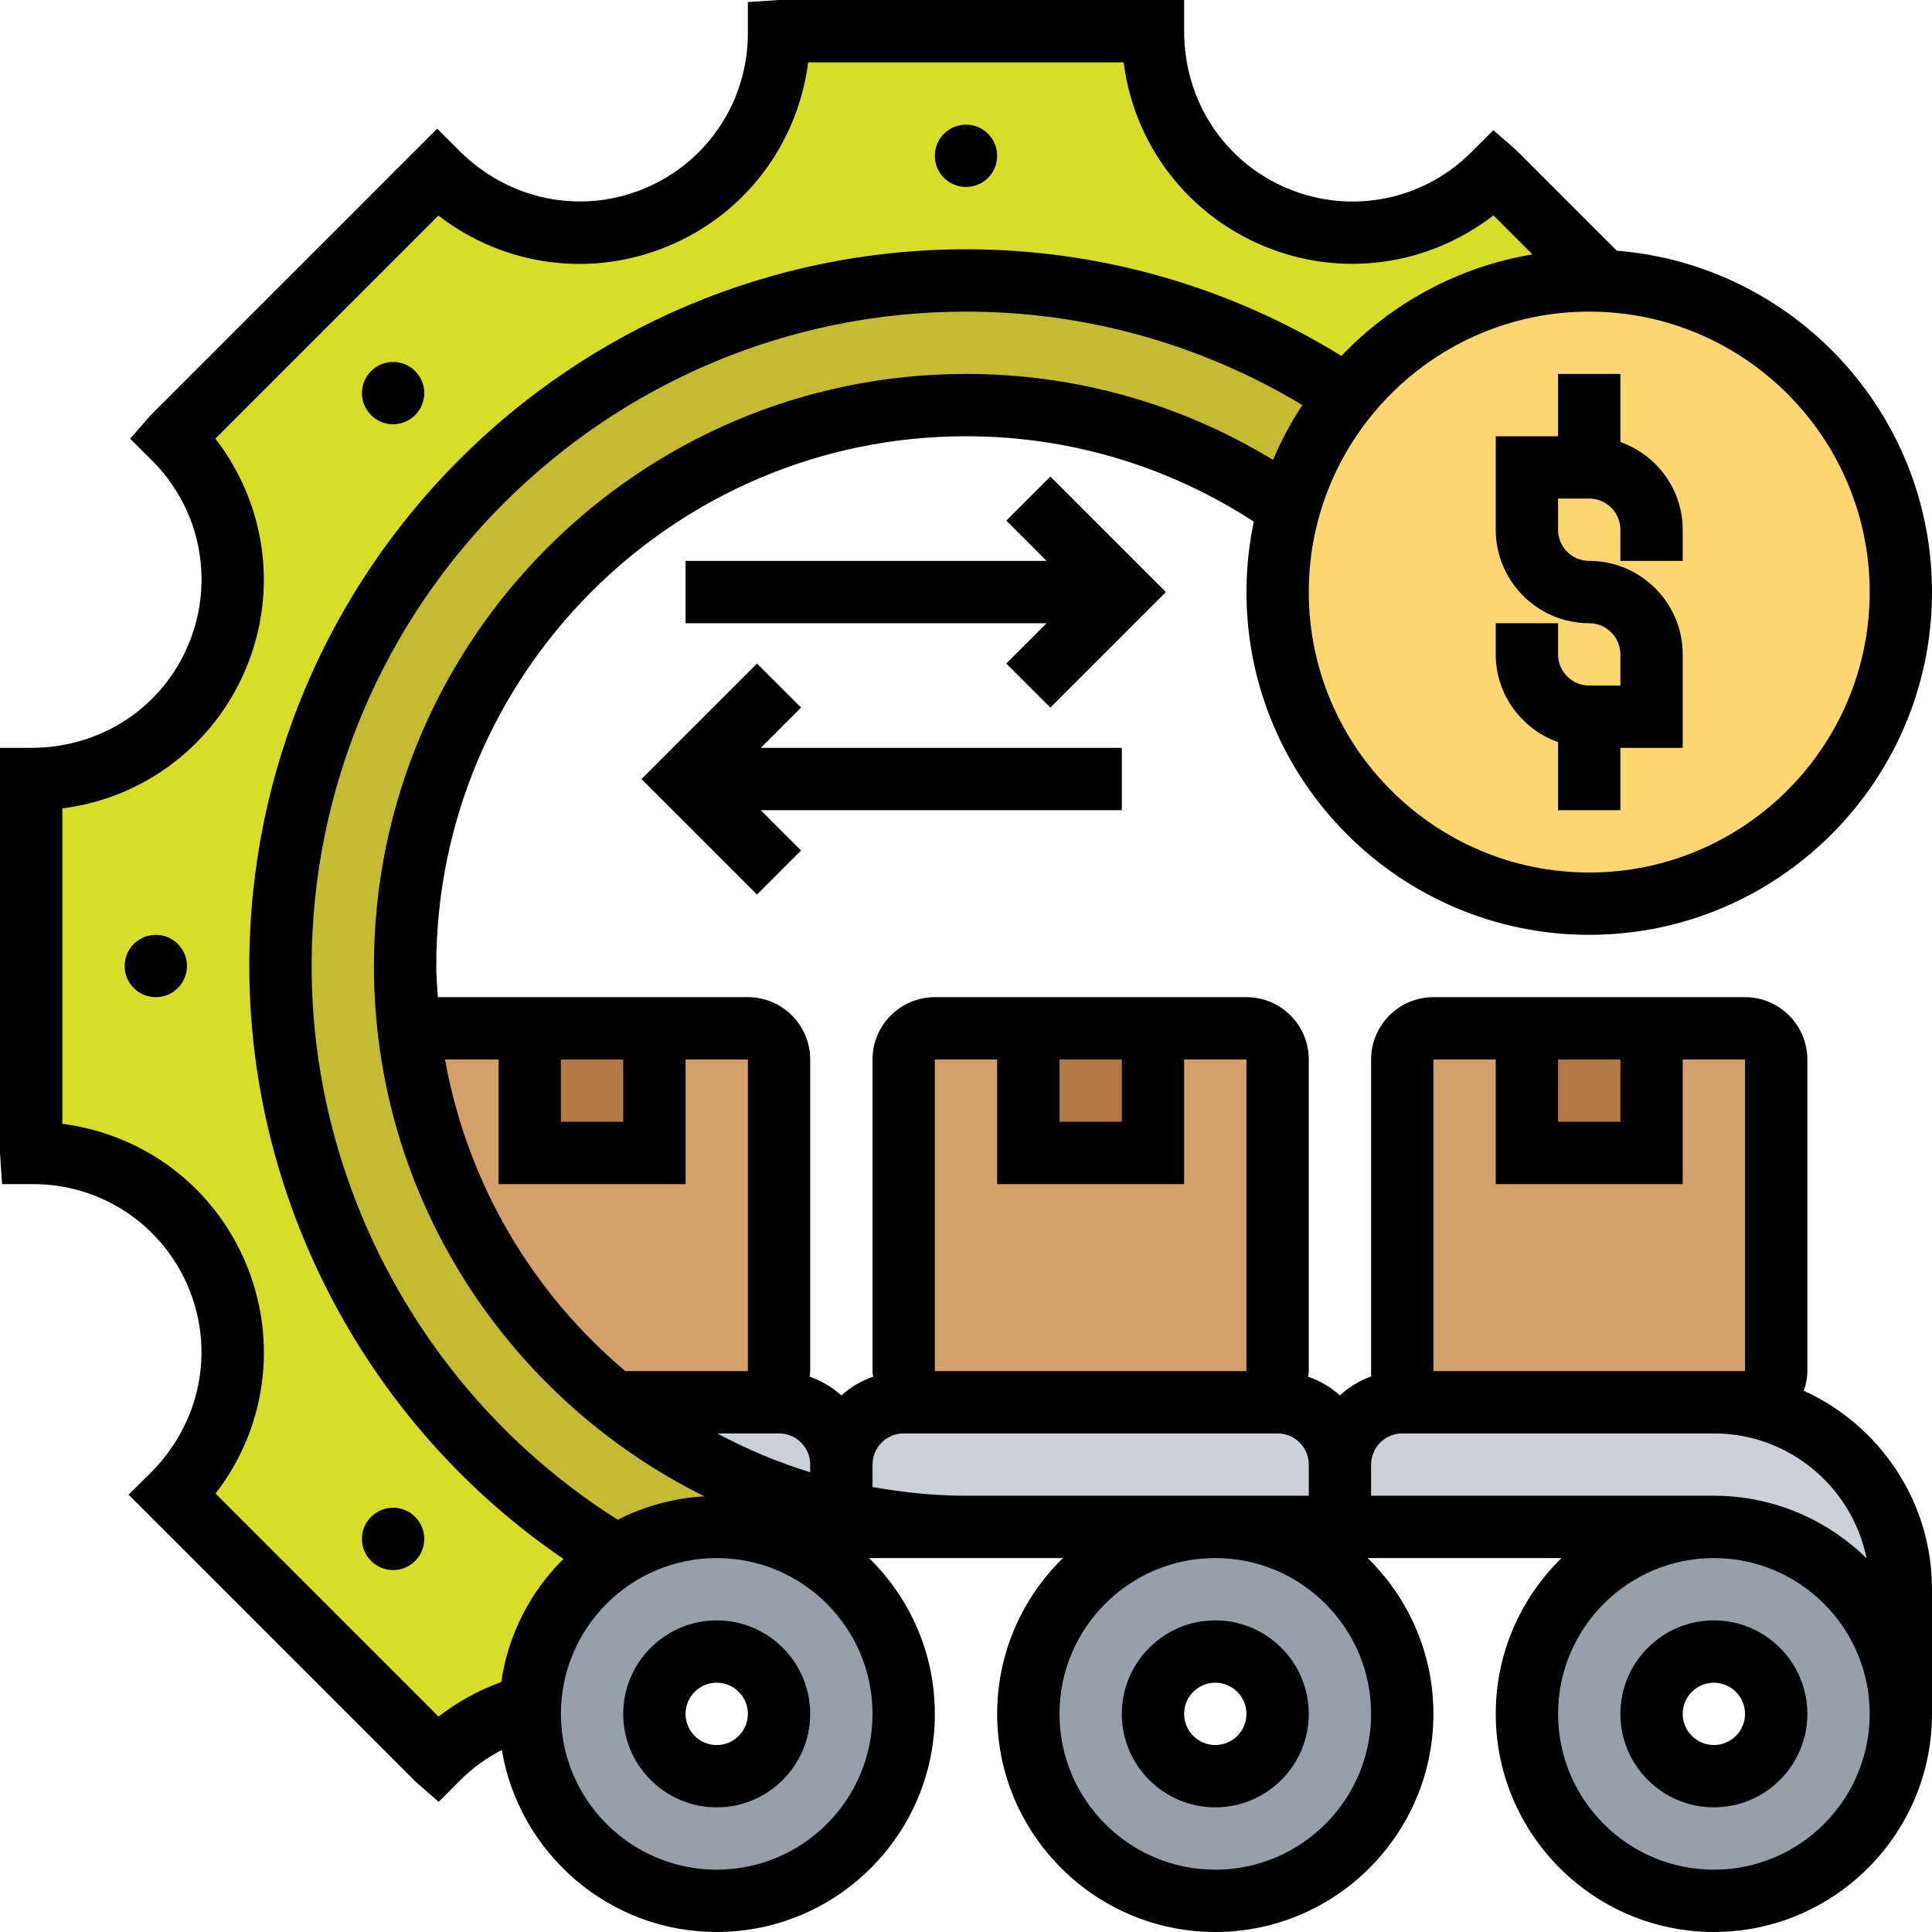
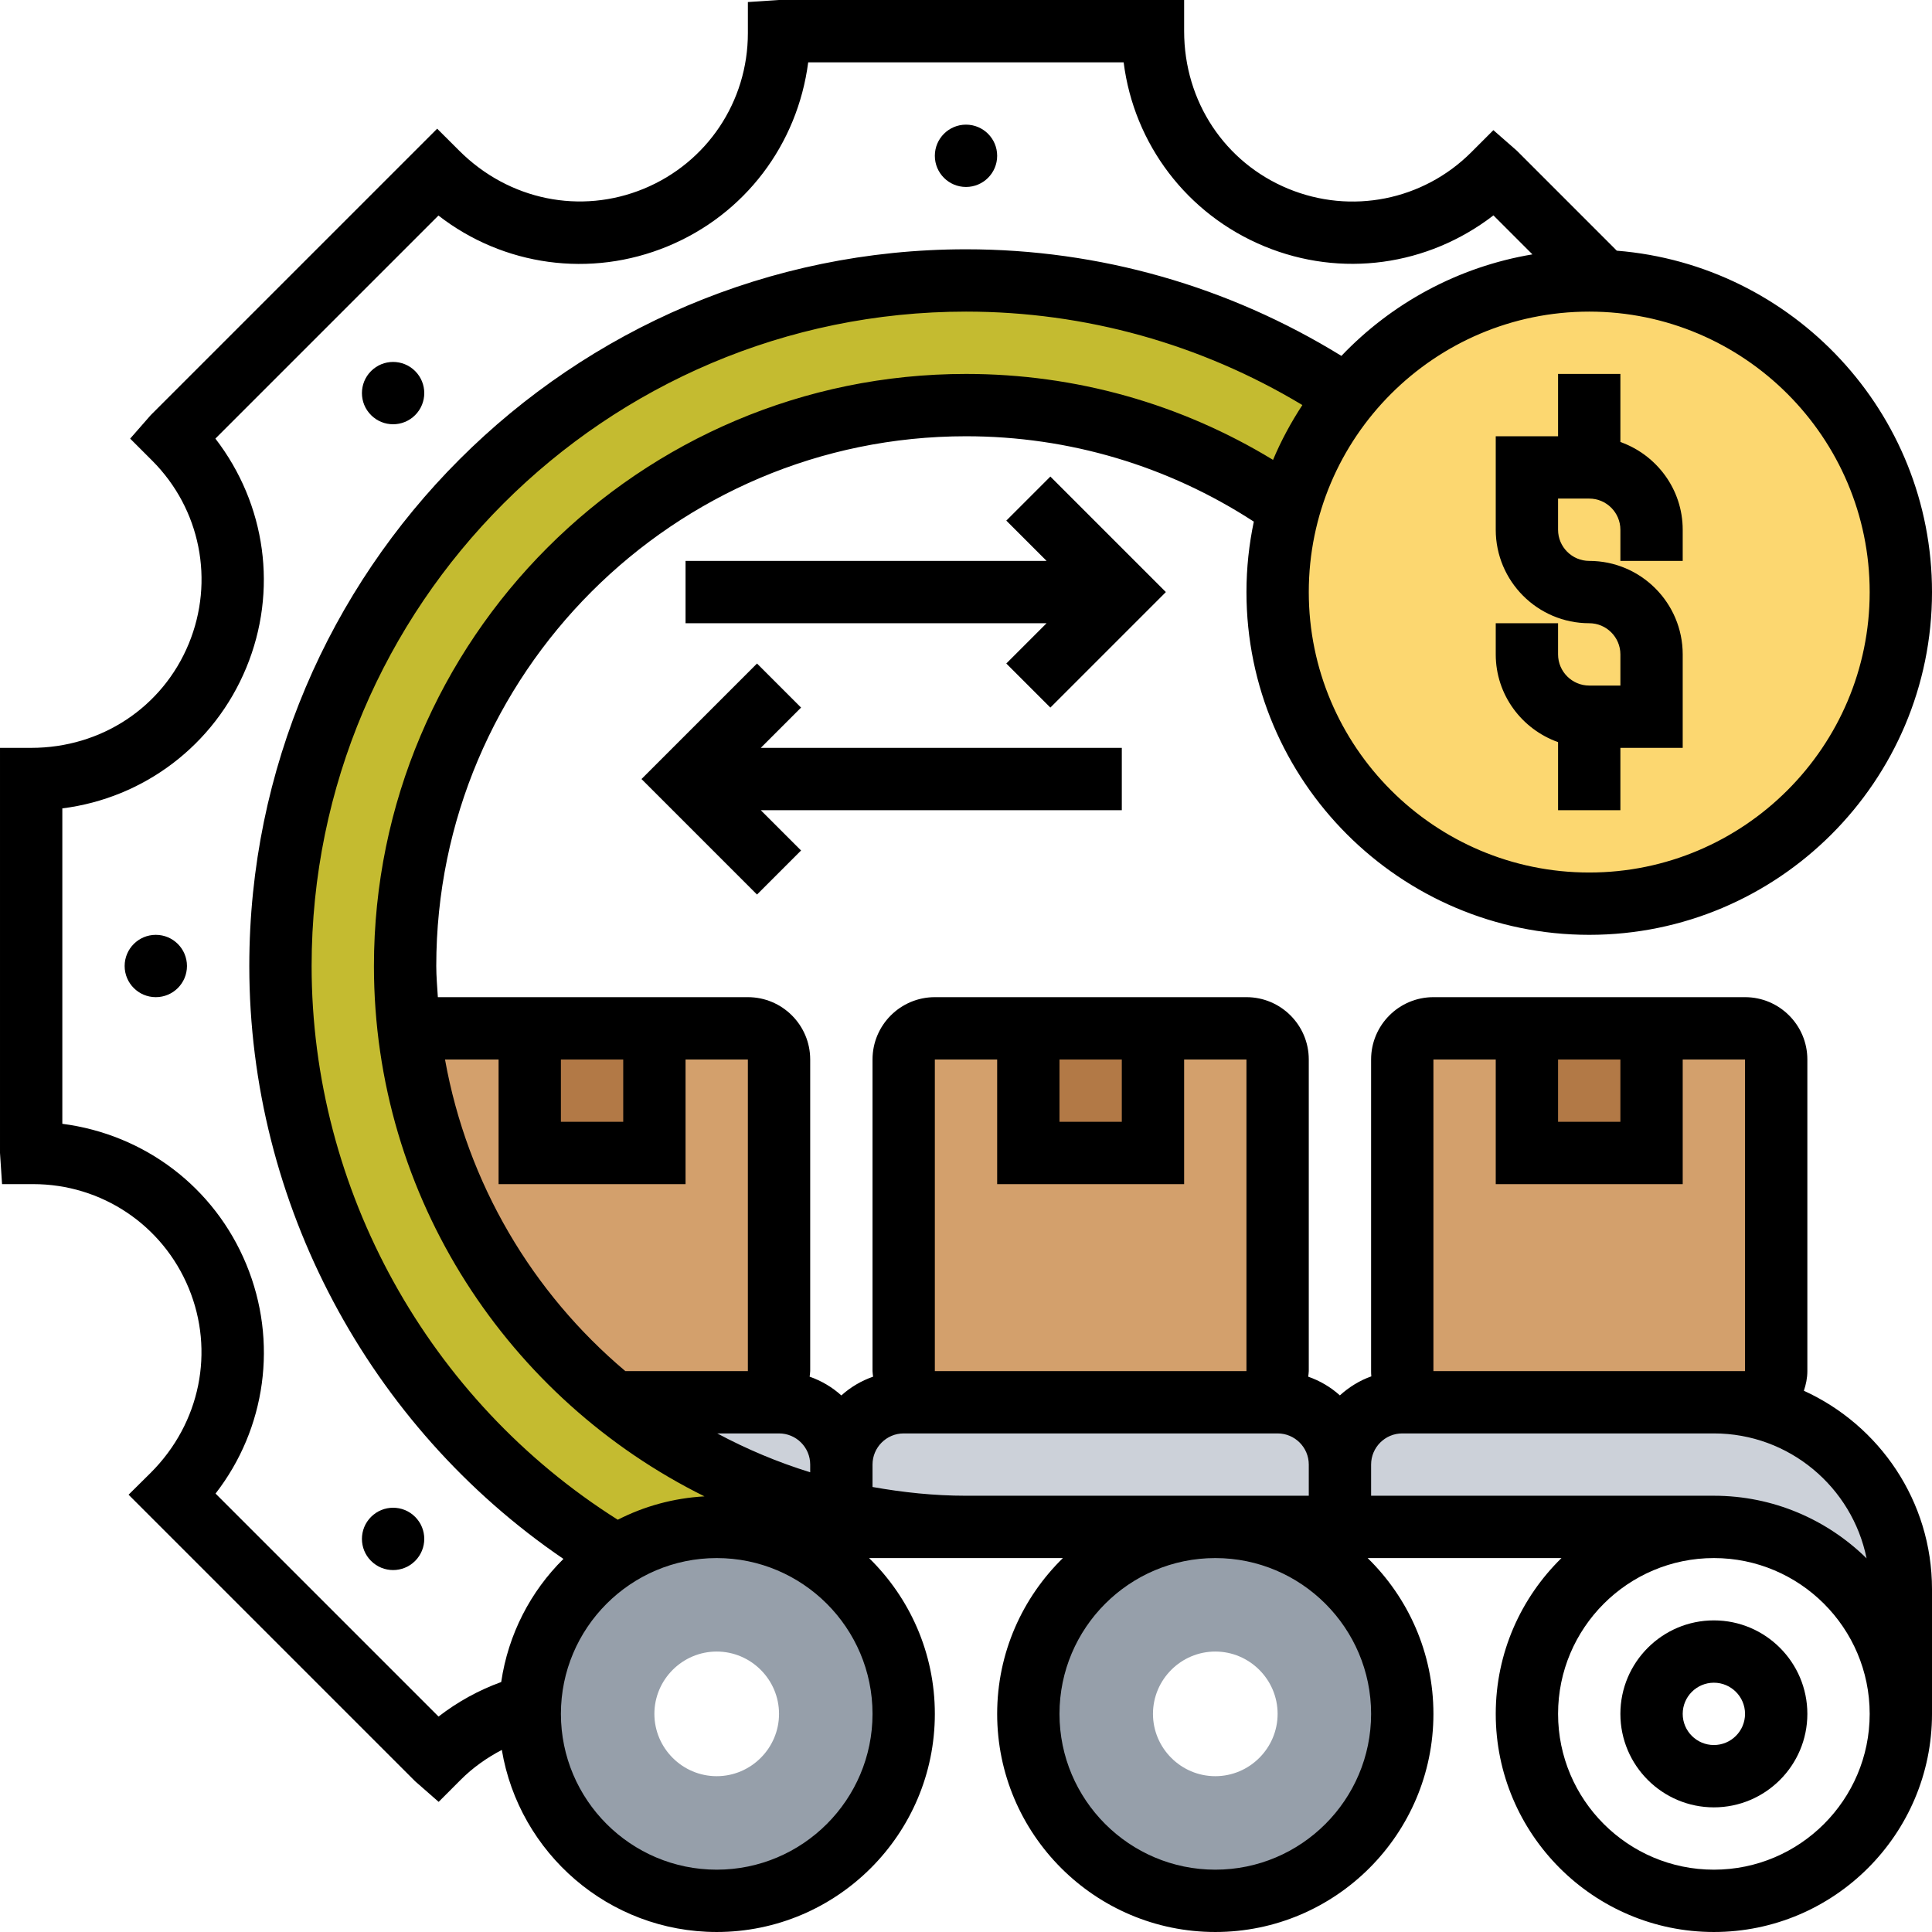
<svg xmlns="http://www.w3.org/2000/svg" id="_x33_0" enable-background="new 0 0 62 62" height="300" viewBox="0 0 62 62" width="300" version="1.1">
  <g transform="matrix(1,0,0,1,0,0)">
    <g>
      <g>
        <g>
          <path d="m56 45h-10c-.552 0-1-.448-1-1v-10c0-.552.448-1 1-1h10c.552 0 1 .448 1 1v10c0 .552-.448 1-1 1z" fill="#d3a06cff" data-original-color="#d3a06cff" stroke="none" style="" />
        </g>
        <g>
          <path d="m40 45h-10c-.552 0-1-.448-1-1v-10c0-.552.448-1 1-1h10c.552 0 1 .448 1 1v10c0 .552-.448 1-1 1z" fill="#d3a06cff" data-original-color="#d3a06cff" stroke="none" style="" />
        </g>
        <g>
          <path d="m24 45h-10c-.552 0-1-.448-1-1v-10c0-.552.448-1 1-1h10c.552 0 1 .448 1 1v10c0 .552-.448 1-1 1z" fill="#d3a06cff" data-original-color="#d3a06cff" stroke="none" style="" />
        </g>
        <g>
-           <path d="m55 49c3.31 0 6 2.69 6 6s-2.69 6-6 6-6-2.69-6-6 2.69-6 6-6zm2 6c0-1.1-.9-2-2-2s-2 .9-2 2 .9 2 2 2 2-.9 2-2z" fill="#969faaff" data-original-color="#969faaff" stroke="none" style="" />
-         </g>
+           </g>
        <g>
          <path d="m39 49c3.31 0 6 2.69 6 6s-2.69 6-6 6-6-2.69-6-6 2.69-6 6-6zm2 6c0-1.1-.9-2-2-2s-2 .9-2 2 .9 2 2 2 2-.9 2-2z" fill="#969faaff" data-original-color="#969faaff" stroke="none" style="" />
        </g>
        <g>
          <path d="m23 49c3.31 0 6 2.69 6 6s-2.69 6-6 6-6-2.69-6-6c0-.09 0-.18.01-.26.08-2.02 1.17-3.79 2.78-4.81.93-.59 2.03-.93 3.21-.93zm2 6c0-1.1-.9-2-2-2s-2 .9-2 2 .9 2 2 2 2-.9 2-2z" fill="#969faaff" data-original-color="#969faaff" stroke="none" style="" />
        </g>
        <g>
          <path d="m61 51v4c0-3.31-2.69-6-6-6h-12v-2c0-1.1.9-2 2-2h1 9c3.31 0 6 2.69 6 6z" fill="#ccd1d9ff" data-original-color="#ccd1d9ff" stroke="none" style="" />
        </g>
        <g>
          <path d="m43 49h-4-8c-1.37 0-2.71-.15-4-.45v-.01-1.54c0-1.1.9-2 2-2h1 10 1c1.1 0 2 .9 2 2z" fill="#ccd1d9ff" data-original-color="#ccd1d9ff" stroke="none" style="" />
        </g>
        <g>
          <path d="m27 48.54c-2.72-.6-5.21-1.84-7.31-3.54h4.31 1c1.1 0 2 .9 2 2z" fill="#ccd1d9ff" data-original-color="#ccd1d9ff" stroke="none" style="" />
        </g>
        <g>
          <path d="m49 33h4v4h-4z" fill="#b27946ff" data-original-color="#b27946ff" stroke="none" style="" />
        </g>
        <g>
          <path d="m33 33h4v4h-4z" fill="#b27946ff" data-original-color="#b27946ff" stroke="none" style="" />
        </g>
        <g>
          <path d="m17 33h4v4h-4z" fill="#b27946ff" data-original-color="#b27946ff" stroke="none" style="" />
        </g>
        <g>
-           <path d="m19.79 49.93c-1.61 1.02-2.7 2.79-2.78 4.81-1.09.28-2.11.84-2.93 1.67l-.05.05-8.49-8.49.05-.05c1.22-1.22 1.88-2.86 1.88-4.53 0-.82-.16-1.65-.49-2.44-.99-2.39-3.32-3.95-5.91-3.95h-.07v-12h.07c1.29 0 2.53-.39 3.55-1.08 1.04-.69 1.86-1.68 2.36-2.87.99-2.39.44-5.14-1.39-6.97l-.05-.05 8.49-8.49.05.05c1.22 1.22 2.86 1.88 4.53 1.88.82 0 1.65-.16 2.44-.49 2.39-.99 3.95-3.32 3.95-5.91v-.07h12v.07c0 1.29.39 2.53 1.08 3.55.69 1.04 1.68 1.86 2.87 2.36 2.39.99 5.14.44 6.97-1.39l.05-.05 3.46 3.46v.01c-.14-.01-.28-.01-.43-.01-3.14 0-5.94 1.45-7.77 3.71-3.5-2.34-7.71-3.71-12.23-3.71-12.15 0-22 9.85-22 22 0 8.05 4.33 15.1 10.79 18.93z" fill="#d8de27ff" data-original-color="#a0d468ff" stroke="none" style="" />
-         </g>
+           </g>
        <g>
          <path d="m23 49c-1.18 0-2.28.34-3.21.93-6.46-3.83-10.79-10.88-10.79-18.93 0-12.15 9.85-22 22-22 4.52 0 8.73 1.37 12.23 3.71-.85 1.04-1.48 2.25-1.85 3.58h-.01c-2.93-2.07-6.51-3.29-10.37-3.29-9.94 0-18 8.06-18 18 0 .83.06 1.64.17 2.44.63 4.66 3.04 8.75 6.52 11.56 2.1 1.7 4.59 2.94 7.31 3.54v.01c1.29.3 2.63.45 4 .45z" fill="#c4bb30ff" data-original-color="#b4dd7fff" stroke="none" style="" />
        </g>
        <g>
          <path d="m51.43 9.01c5.32.23 9.57 4.62 9.57 9.99 0 5.52-4.48 10-10 10s-10-4.48-10-10c0-.94.13-1.85.38-2.71.37-1.33 1-2.54 1.85-3.58 1.83-2.26 4.63-3.71 7.77-3.71.15 0 .29 0 .43.01z" fill="#fcd770ff" data-original-color="#fcd770ff" stroke="none" style="" />
        </g>
      </g>
      <g>
-         <path d="m23 58c1.654 0 3-1.346 3-3s-1.346-3-3-3-3 1.346-3 3 1.346 3 3 3zm0-4c.551 0 1 .448 1 1s-.449 1-1 1-1-.448-1-1 .449-1 1-1z" fill="#000000ff" data-original-color="#000000ff" stroke="none" style="" />
-         <path d="m39 58c1.654 0 3-1.346 3-3s-1.346-3-3-3-3 1.346-3 3 1.346 3 3 3zm0-4c.551 0 1 .448 1 1s-.449 1-1 1-1-.448-1-1 .449-1 1-1z" fill="#000000ff" data-original-color="#000000ff" stroke="none" style="" />
        <path d="m55 52c-1.654 0-3 1.346-3 3s1.346 3 3 3 3-1.346 3-3-1.346-3-3-3zm0 4c-.551 0-1-.448-1-1s.449-1 1-1 1 .448 1 1-.449 1-1 1z" fill="#000000ff" data-original-color="#000000ff" stroke="none" style="" />
        <path d="m50 12v2h-2v3c0 1.654 1.346 3 3 3 .551 0 1 .449 1 1v1h-1c-.551 0-1-.449-1-1v-1h-2v1c0 1.302.839 2.402 2 2.816v2.184h2v-2h2v-3c0-1.654-1.346-3-3-3-.551 0-1-.449-1-1v-1h1c.551 0 1 .449 1 1v1h2v-1c0-1.302-.839-2.402-2-2.816v-2.184z" fill="#000000ff" data-original-color="#000000ff" stroke="none" style="" />
        <path d="m57.888 44.631c.067-.199.112-.409.112-.631v-10c0-1.103-.897-2-2-2h-10c-1.103 0-2 .897-2 2v10c0 .057.002.113.007.169-.378.133-.717.346-1.009.61-.293-.264-.636-.467-1.016-.6.005-.06.018-.118.018-.179v-10c0-1.103-.897-2-2-2h-10c-1.103 0-2 .897-2 2v10c0 .061.013.119.018.179-.381.133-.725.337-1.018.602-.294-.265-.637-.469-1.018-.602.005-.06.018-.118.018-.179v-10c0-1.103-.897-2-2-2h-9.949c-.02-.333-.051-.662-.051-1 0-9.374 7.626-17 17-17 3.309 0 6.484.952 9.236 2.74-.153.73-.236 1.485-.236 2.26 0 6.065 4.935 11 11 11s11-4.935 11-11c0-5.767-4.463-10.502-10.115-10.955l-3.207-3.208-.754-.66-.707.707c-1.548 1.549-3.857 2.009-5.881 1.171-2.027-.838-3.336-2.796-3.336-5.055v-1h-13l-1 .066v1c0 2.192-1.309 4.151-3.335 4.989-2.024.837-4.332.376-5.928-1.219l-.708-.706-9.192 9.192-.66.754.707.707c1.549 1.549 2.008 3.857 1.171 5.881-.838 2.027-2.796 3.336-5.055 3.336h-1v13l.066 1h1c2.192 0 4.151 1.31 4.989 3.335.837 2.023.377 4.333-1.215 5.925l-.714.707 9.196 9.196.755.661.707-.708c.388-.389.837-.706 1.32-.959.554 3.31 3.431 5.843 6.896 5.843 3.86 0 7-3.141 7-7 0-1.958-.81-3.728-2.111-5h6.221c-1.3 1.272-2.11 3.042-2.11 5 0 3.859 3.14 7 7 7s7-3.141 7-7c0-1.958-.81-3.728-2.111-5h6.221c-1.3 1.272-2.11 3.042-2.11 5 0 3.859 3.14 7 7 7s7-3.141 7-7v-4c0-2.829-1.691-5.266-4.112-6.369zm-7.888-10.631h2v2h-2zm-4 0h2v4h6v-4h2v10h-10zm-12 0h2v2h-2zm-2 0v4h6v-4h2v10h-10v-10zm-6 13.247c-1.041-.321-2.038-.742-2.983-1.247h1.983c.551 0 1 .448 1 1zm-8-13.247h2v2h-2zm-2 0v4h6v-4h2v10h-3.932c-2.977-2.507-5.073-6.015-5.787-10zm15-22c-10.477 0-19 8.523-19 19 0 7.461 4.334 13.913 10.607 17.02-.997.056-1.938.318-2.782.75-6.07-3.829-9.825-10.58-9.825-17.77 0-11.58 9.42-21 21-21 3.832 0 7.539 1.041 10.794 2.998-.363.555-.681 1.141-.941 1.76-2.965-1.805-6.344-2.758-9.853-2.758zm29 7c0 4.962-4.038 9-9 9s-9-4.038-9-9 4.038-9 9-9 9 4.038 9 9zm-45.927 36.086-7.156-7.156c1.616-2.082 2.013-4.877.986-7.358-1.022-2.471-3.259-4.165-5.903-4.508v-10.122c2.617-.329 4.875-2.027 5.903-4.513 1.021-2.468.635-5.244-.991-7.354l7.158-7.158c2.081 1.617 4.877 2.015 7.359.986 2.471-1.022 4.163-3.259 4.507-5.903h10.123c.329 2.617 2.027 4.875 4.513 5.903 2.468 1.021 5.244.635 7.354-.991l1.251 1.251c-2.393.402-4.524 1.573-6.13 3.258-3.62-2.231-7.761-3.421-12.047-3.421-12.682 0-23 10.318-23 23 0 7.605 3.83 14.768 10.081 19.027-1.054 1.042-1.772 2.417-1.997 3.951-.718.261-1.393.63-2.011 1.108zm13.927-.086c0 2.757-2.243 5-5 5s-5-2.243-5-5 2.243-5 5-5 5 2.243 5 5zm3-7c-1.025 0-2.024-.107-3-.281v-.719c0-.552.449-1 1-1h12c.551 0 1 .448 1 1v1zm13 7c0 2.757-2.243 5-5 5s-5-2.243-5-5 2.243-5 5-5 5 2.243 5 5zm0-7v-1c0-.552.449-1 1-1h10c2.418 0 4.439 1.726 4.9 4.009-1.264-1.241-2.993-2.009-4.9-2.009zm11 12c-2.757 0-5-2.243-5-5s2.243-5 5-5 5 2.243 5 5-2.243 5-5 5z" fill="#000000ff" data-original-color="#000000ff" stroke="none" style="" />
        <path d="m33.707 15.293-1.414 1.414 1.293 1.293h-11.586v2h11.586l-1.293 1.293 1.414 1.414 3.707-3.707z" fill="#000000ff" data-original-color="#000000ff" stroke="none" style="" />
        <path d="m36 24h-11.586l1.293-1.293-1.414-1.414-3.707 3.707 3.707 3.707 1.414-1.414-1.293-1.293h11.586z" fill="#000000ff" data-original-color="#000000ff" stroke="none" style="" />
        <circle cx="31" cy="5" r="1" fill="#000000ff" data-original-color="#000000ff" stroke="none" style="" />
        <path d="m12.615 13.615c.256 0 .512-.098.707-.293.391-.391.391-1.024 0-1.414-.195-.195-.451-.293-.707-.293s-.512.098-.707.293c-.391.391-.391 1.024 0 1.414.195.196.451.293.707.293z" fill="#000000ff" data-original-color="#000000ff" stroke="none" style="" />
        <circle cx="5" cy="31" r="1" fill="#000000ff" data-original-color="#000000ff" stroke="none" style="" />
        <path d="m12.615 48.385c-.256 0-.512.098-.707.293-.391.391-.391 1.024 0 1.414.195.195.451.293.707.293s.512-.098.707-.293c.391-.391.391-1.024 0-1.414-.195-.196-.451-.293-.707-.293z" fill="#000000ff" data-original-color="#000000ff" stroke="none" style="" />
      </g>
    </g>
  </g>
</svg>